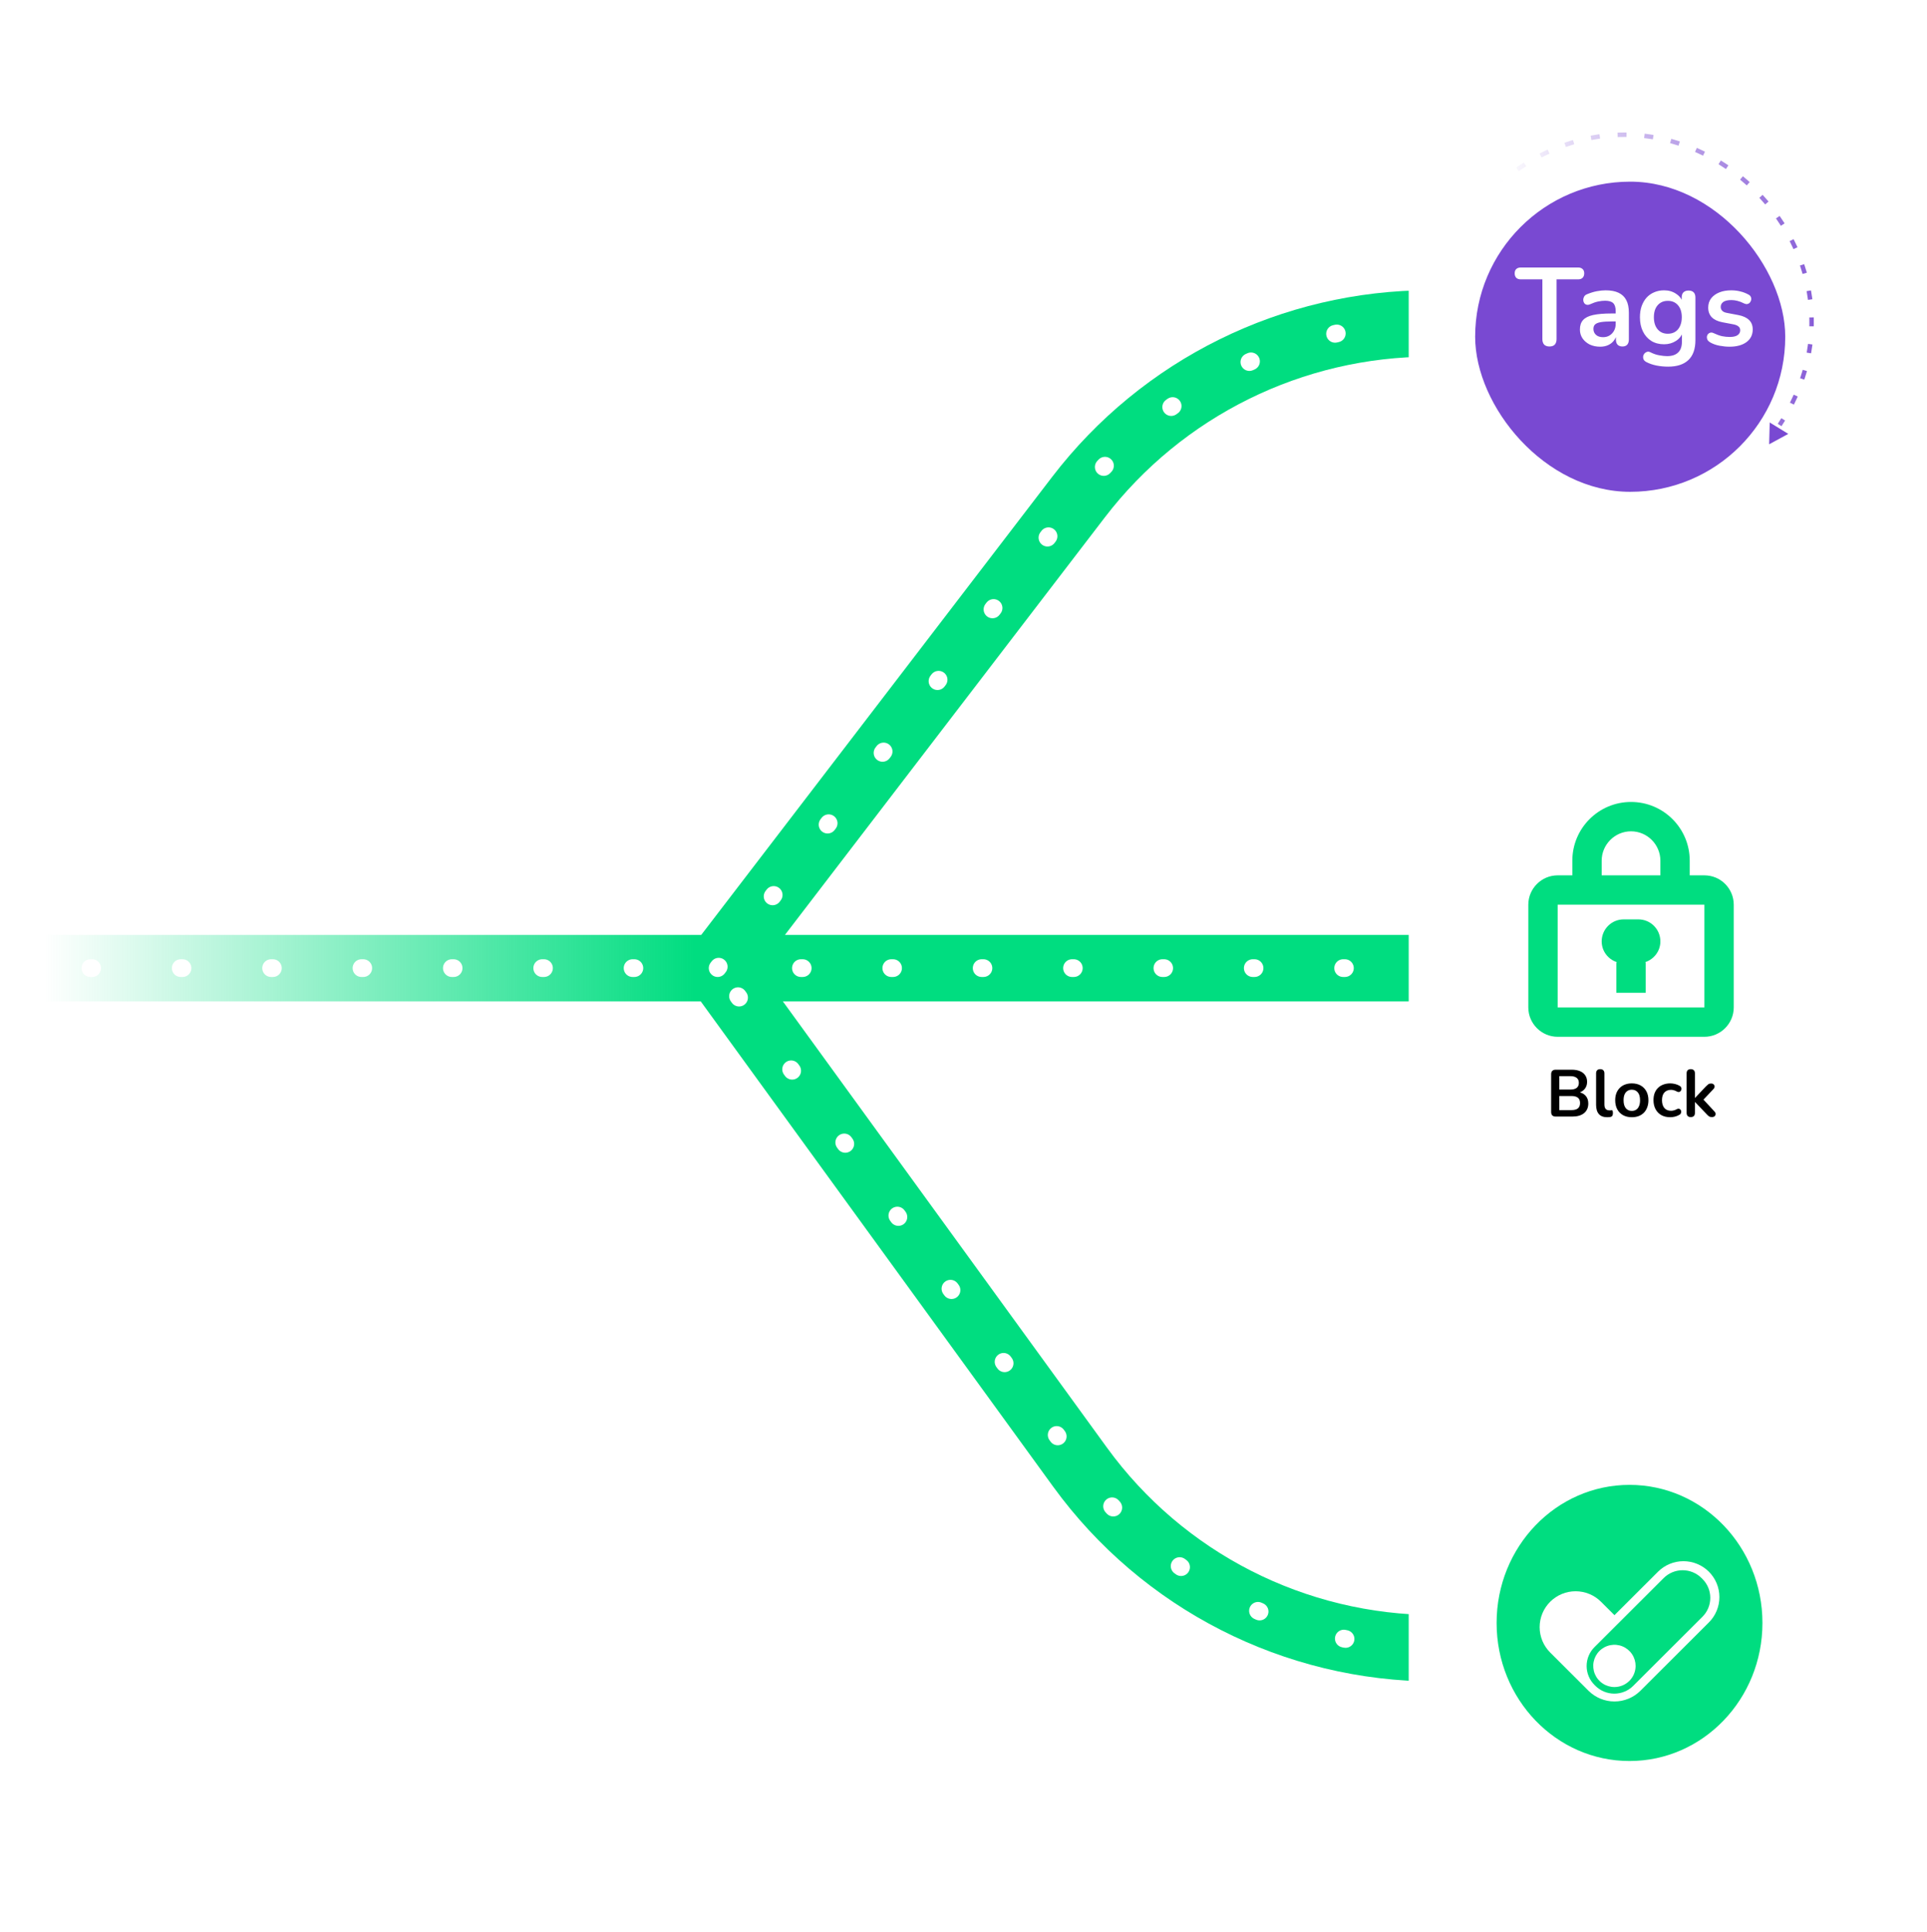
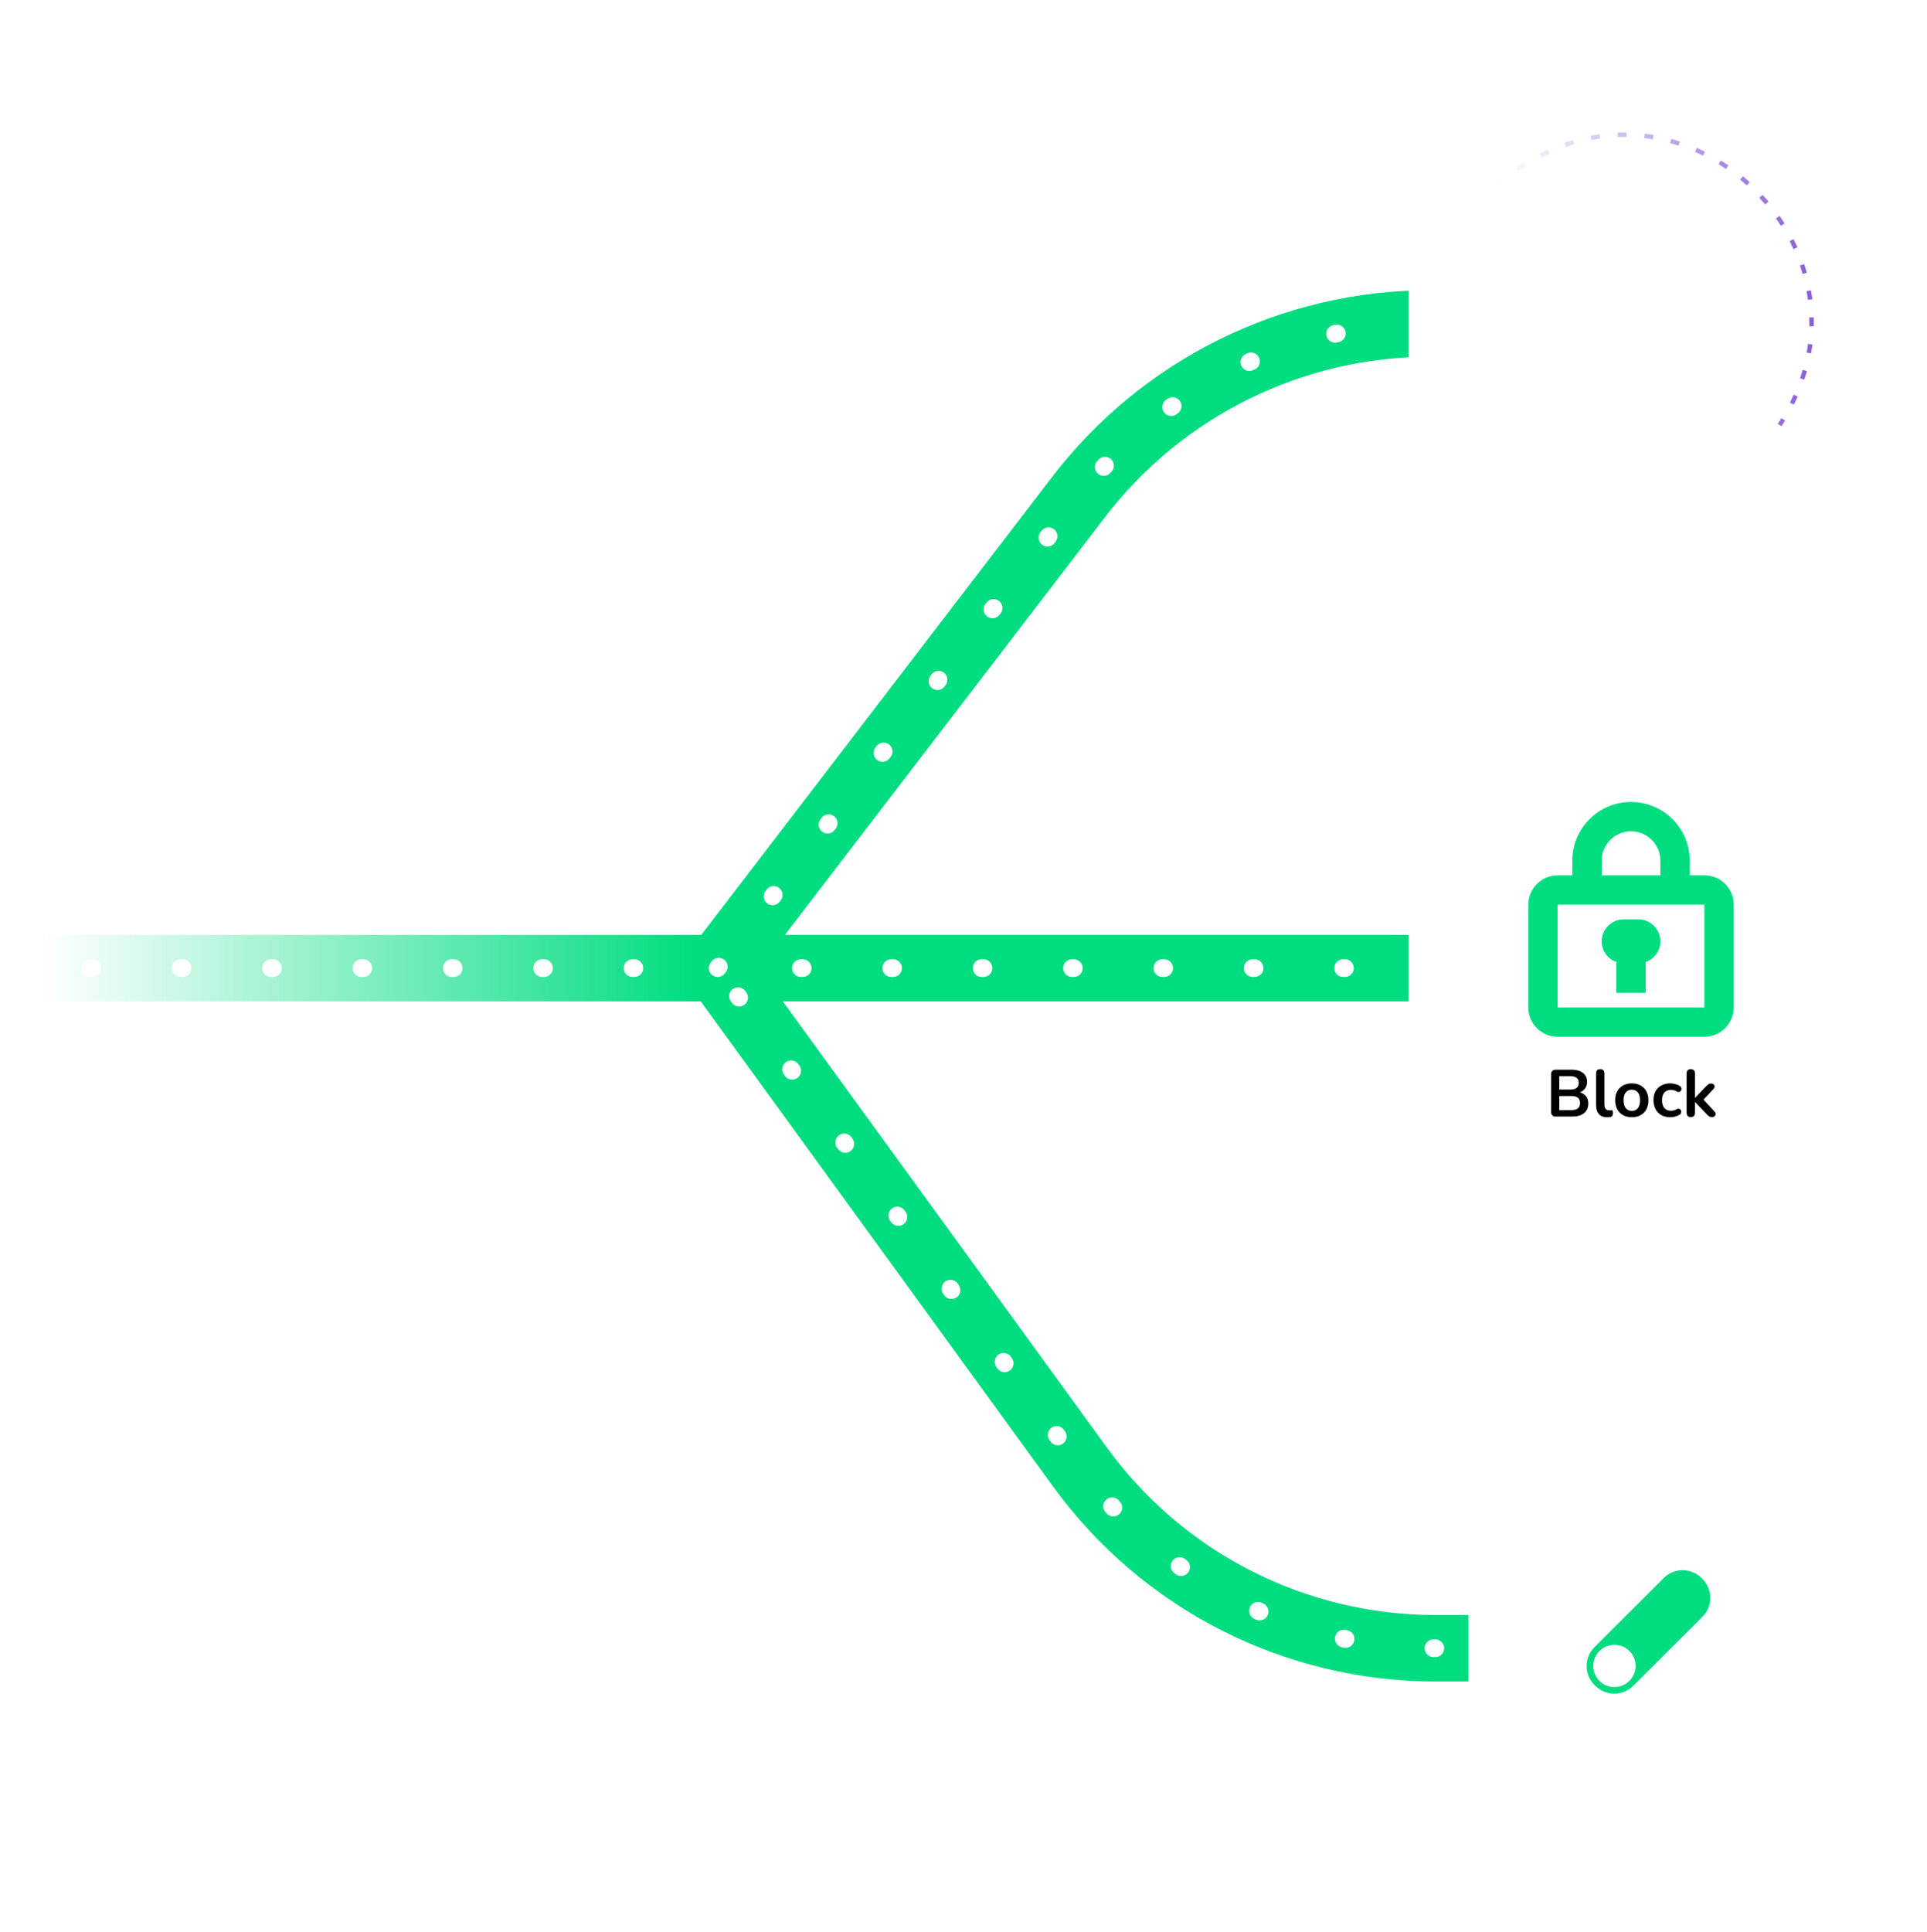
<svg xmlns="http://www.w3.org/2000/svg" width="435" height="436" viewBox="0 0 435 436" fill="none">
  <mask id="mask0_3851_439" style="mask-type:alpha" maskUnits="userSpaceOnUse" x="0" y="0" width="435" height="436">
    <rect width="435" height="436" fill="#D9D9D9" />
  </mask>
  <g mask="url(#mask0_3851_439)">
    <path d="M324 218.5H162M0 218.5H162M324 372V372C292.274 372 262.466 356.81 243.821 331.142L162 218.5M162 218.5L243.48 112.174C262.404 87.48 291.743 73 322.854 73H324" stroke="url(#paint0_linear_3851_439)" stroke-width="15" stroke-linecap="square" />
    <path d="M324 218.5H162M0 218.5H162M324 372V372C292.274 372 262.466 356.81 243.821 331.142L162 218.5M162 218.5L243.48 112.174C262.404 87.48 291.743 73 322.854 73H324" stroke="white" stroke-width="4" stroke-linecap="round" stroke-dasharray="0.4 20" />
    <g filter="url(#filter0_d_3851_439)">
      <rect x="318" y="22" width="100" height="100" rx="5" fill="white" />
    </g>
    <g filter="url(#filter1_d_3851_439)">
-       <rect x="333" y="37" width="70" height="70" rx="35" fill="#7949D2" />
-     </g>
+       </g>
    <g filter="url(#filter2_d_3851_439)">
      <rect x="318" y="169" width="100" height="100" rx="5" fill="white" />
    </g>
    <g filter="url(#filter3_d_3851_439)">
-       <rect x="318" y="316" width="100" height="100" rx="5" fill="white" />
-     </g>
+       </g>
    <path d="M349.775 78.2C349.258 78.2 348.858 78.058 348.575 77.775C348.308 77.475 348.175 77.067 348.175 76.55V63.05H343.3C342.867 63.05 342.525 62.933 342.275 62.7C342.042 62.45 341.925 62.117 341.925 61.7C341.925 61.267 342.042 60.942 342.275 60.725C342.525 60.492 342.867 60.375 343.3 60.375H356.25C356.683 60.375 357.017 60.492 357.25 60.725C357.5 60.942 357.625 61.267 357.625 61.7C357.625 62.117 357.5 62.45 357.25 62.7C357.017 62.933 356.683 63.05 356.25 63.05H351.375V76.55C351.375 77.067 351.242 77.475 350.975 77.775C350.708 78.058 350.308 78.2 349.775 78.2ZM361.224 78.25C360.341 78.25 359.549 78.083 358.849 77.75C358.166 77.4 357.624 76.933 357.224 76.35C356.841 75.767 356.649 75.108 356.649 74.375C356.649 73.475 356.883 72.767 357.349 72.25C357.816 71.717 358.574 71.333 359.624 71.1C360.674 70.867 362.083 70.75 363.849 70.75H365.099V72.55H363.874C362.841 72.55 362.016 72.6 361.399 72.7C360.783 72.8 360.341 72.975 360.074 73.225C359.824 73.458 359.699 73.792 359.699 74.225C359.699 74.775 359.891 75.225 360.274 75.575C360.658 75.925 361.191 76.1 361.874 76.1C362.424 76.1 362.908 75.975 363.324 75.725C363.758 75.458 364.099 75.1 364.349 74.65C364.599 74.2 364.724 73.683 364.724 73.1V70.225C364.724 69.392 364.541 68.792 364.174 68.425C363.808 68.058 363.191 67.875 362.324 67.875C361.841 67.875 361.316 67.933 360.749 68.05C360.199 68.167 359.616 68.367 358.999 68.65C358.683 68.8 358.399 68.842 358.149 68.775C357.916 68.708 357.733 68.575 357.599 68.375C357.466 68.158 357.399 67.925 357.399 67.675C357.399 67.425 357.466 67.183 357.599 66.95C357.733 66.7 357.958 66.517 358.274 66.4C359.041 66.083 359.774 65.858 360.474 65.725C361.191 65.592 361.841 65.525 362.424 65.525C363.624 65.525 364.608 65.708 365.374 66.075C366.158 66.442 366.741 67 367.124 67.75C367.508 68.483 367.699 69.433 367.699 70.6V76.6C367.699 77.117 367.574 77.517 367.324 77.8C367.074 78.067 366.716 78.2 366.249 78.2C365.783 78.2 365.416 78.067 365.149 77.8C364.899 77.517 364.774 77.117 364.774 76.6V75.4H364.974C364.858 75.983 364.624 76.492 364.274 76.925C363.941 77.342 363.516 77.667 362.999 77.9C362.483 78.133 361.891 78.25 361.224 78.25ZM376.571 82.75C375.671 82.75 374.796 82.667 373.946 82.5C373.113 82.333 372.354 82.075 371.671 81.725C371.354 81.558 371.138 81.358 371.021 81.125C370.921 80.892 370.888 80.65 370.921 80.4C370.971 80.167 371.071 79.958 371.221 79.775C371.388 79.592 371.588 79.467 371.821 79.4C372.054 79.333 372.296 79.367 372.546 79.5C373.279 79.867 373.971 80.1 374.621 80.2C375.288 80.317 375.854 80.375 376.321 80.375C377.438 80.375 378.271 80.1 378.821 79.55C379.388 79.017 379.671 78.217 379.671 77.15V74.9H379.896C379.646 75.75 379.121 76.433 378.321 76.95C377.538 77.45 376.646 77.7 375.646 77.7C374.546 77.7 373.588 77.45 372.771 76.95C371.954 76.433 371.321 75.717 370.871 74.8C370.421 73.883 370.196 72.817 370.196 71.6C370.196 70.683 370.321 69.858 370.571 69.125C370.838 68.375 371.204 67.733 371.671 67.2C372.154 66.667 372.729 66.258 373.396 65.975C374.079 65.675 374.829 65.525 375.646 65.525C376.679 65.525 377.579 65.783 378.346 66.3C379.129 66.8 379.638 67.467 379.871 68.3L379.621 68.925V67.15C379.621 66.633 379.754 66.242 380.021 65.975C380.304 65.708 380.688 65.575 381.171 65.575C381.671 65.575 382.054 65.708 382.321 65.975C382.588 66.242 382.721 66.633 382.721 67.15V76.775C382.721 78.758 382.196 80.25 381.146 81.25C380.096 82.25 378.571 82.75 376.571 82.75ZM376.496 75.325C377.146 75.325 377.704 75.175 378.171 74.875C378.638 74.575 378.996 74.15 379.246 73.6C379.513 73.033 379.646 72.367 379.646 71.6C379.646 70.45 379.363 69.55 378.796 68.9C378.229 68.233 377.463 67.9 376.496 67.9C375.846 67.9 375.288 68.05 374.821 68.35C374.354 68.65 373.988 69.075 373.721 69.625C373.471 70.175 373.346 70.833 373.346 71.6C373.346 72.75 373.629 73.658 374.196 74.325C374.763 74.992 375.529 75.325 376.496 75.325ZM390.434 78.25C389.717 78.25 388.959 78.175 388.159 78.025C387.359 77.875 386.642 77.617 386.009 77.25C385.742 77.083 385.551 76.892 385.434 76.675C385.334 76.442 385.292 76.217 385.309 76C385.342 75.767 385.426 75.567 385.559 75.4C385.709 75.233 385.892 75.125 386.109 75.075C386.342 75.025 386.592 75.067 386.859 75.2C387.526 75.517 388.151 75.742 388.734 75.875C389.317 75.992 389.892 76.05 390.459 76.05C391.259 76.05 391.851 75.917 392.234 75.65C392.634 75.367 392.834 75 392.834 74.55C392.834 74.167 392.701 73.875 392.434 73.675C392.184 73.458 391.801 73.3 391.284 73.2L388.784 72.725C387.751 72.525 386.959 72.15 386.409 71.6C385.876 71.033 385.609 70.308 385.609 69.425C385.609 68.625 385.826 67.933 386.259 67.35C386.709 66.767 387.326 66.317 388.109 66C388.892 65.683 389.792 65.525 390.809 65.525C391.542 65.525 392.226 65.608 392.859 65.775C393.509 65.925 394.134 66.167 394.734 66.5C394.984 66.633 395.151 66.808 395.234 67.025C395.334 67.242 395.359 67.467 395.309 67.7C395.259 67.917 395.159 68.117 395.009 68.3C394.859 68.467 394.667 68.575 394.434 68.625C394.217 68.658 393.967 68.608 393.684 68.475C393.167 68.208 392.667 68.017 392.184 67.9C391.717 67.783 391.267 67.725 390.834 67.725C390.017 67.725 389.409 67.867 389.009 68.15C388.626 68.433 388.434 68.808 388.434 69.275C388.434 69.625 388.551 69.917 388.784 70.15C389.017 70.383 389.376 70.542 389.859 70.625L392.359 71.1C393.442 71.3 394.259 71.667 394.809 72.2C395.376 72.733 395.659 73.45 395.659 74.35C395.659 75.567 395.184 76.525 394.234 77.225C393.284 77.908 392.017 78.25 390.434 78.25Z" fill="white" />
    <path d="M332.725 44.082L332.307 44.357L332.857 45.193L333.275 44.918L332.725 44.082ZM343.399 37.656L343.124 37.239L343.399 37.656ZM401.579 95.231L401.309 95.652L402.152 96.191L402.421 95.769L401.579 95.231ZM333.708 44.633L334.126 44.358L333.576 43.522L333.158 43.797L333.708 44.633ZM337.491 40.946L337.074 41.221L337.623 42.056L338.041 41.781L337.491 40.946ZM338.908 41.211L339.325 40.936L338.776 40.1L338.358 40.375L338.908 41.211ZM342.691 37.524L342.273 37.799L342.823 38.634L343.241 38.359L342.691 37.524ZM344.1 37.796L344.521 37.526L343.98 36.685L343.559 36.955L344.1 37.796ZM347.991 34.424L347.544 34.648L347.992 35.542L348.439 35.318L347.991 34.424ZM349.337 34.88L349.788 34.666L349.36 33.762L348.908 33.976L349.337 34.88ZM353.625 32.066L353.151 32.226L353.472 33.174L353.945 33.014L353.625 32.066ZM354.894 32.706L355.371 32.557L355.074 31.602L354.597 31.751L354.894 32.706ZM359.558 30.537L359.066 30.625L359.242 31.61L359.735 31.521L359.558 30.537ZM360.714 31.358L361.208 31.282L361.057 30.294L360.563 30.37L360.714 31.358ZM365.645 29.919L365.145 29.931L365.17 30.931L365.67 30.919L365.645 29.919ZM366.668 30.907L367.168 30.907L367.169 29.907L366.669 29.907L366.668 30.907ZM371.759 30.238L371.263 30.174L371.135 31.166L371.631 31.23L371.759 30.238ZM372.618 31.371L373.112 31.447L373.265 30.459L372.771 30.382L372.618 31.371ZM377.756 31.479L377.275 31.341L377 32.303L377.481 32.44L377.756 31.479ZM378.434 32.726L378.911 32.875L379.21 31.92L378.733 31.771L378.434 32.726ZM383.501 33.586L383.046 33.38L382.635 34.292L383.091 34.497L383.501 33.586ZM383.995 34.918L384.445 35.134L384.878 34.232L384.427 34.016L383.995 34.918ZM388.889 36.486L388.466 36.219L387.932 37.064L388.354 37.331L388.889 36.486ZM389.192 37.873L389.608 38.15L390.161 37.317L389.745 37.041L389.192 37.873ZM393.824 40.099L393.442 39.777L392.798 40.542L393.18 40.864L393.824 40.099ZM393.936 41.515L394.311 41.846L394.972 41.096L394.597 40.765L393.936 41.515ZM398.225 44.347L397.89 43.976L397.148 44.647L397.484 45.018L398.225 44.347ZM398.145 45.765L398.472 46.143L399.229 45.489L398.901 45.111L398.145 45.765ZM402.013 49.15L401.731 48.737L400.905 49.301L401.187 49.714L402.013 49.15ZM401.741 50.544L402.013 50.963L402.851 50.418L402.579 49.999L401.741 50.544ZM405.106 54.428L404.884 53.98L403.988 54.424L404.21 54.872L405.106 54.428ZM404.643 55.771L404.854 56.224L405.76 55.801L405.549 55.348L404.643 55.771ZM407.425 60.093L407.27 59.617L406.319 59.928L406.475 60.404L407.425 60.093ZM406.772 61.353L406.916 61.832L407.874 61.545L407.73 61.066L406.772 61.353ZM408.891 66.036L408.808 65.543L407.822 65.709L407.905 66.202L408.891 66.036ZM408.058 67.187L408.129 67.682L409.119 67.541L409.048 67.046L408.058 67.187ZM409.446 72.131L409.439 71.631L408.439 71.645L408.446 72.145L409.446 72.131ZM408.447 73.144L408.442 73.644L409.442 73.655L409.447 73.155L408.447 73.144ZM409.063 78.243L409.132 77.748L408.142 77.609L408.072 78.104L409.063 78.243ZM407.922 79.086L407.84 79.579L408.827 79.743L408.909 79.25L407.922 79.086ZM407.759 84.226L407.902 83.747L406.943 83.462L406.801 83.942L407.759 84.226ZM406.505 84.894L406.351 85.37L407.303 85.678L407.457 85.202L406.505 84.894ZM405.608 89.943L405.816 89.489L404.907 89.072L404.699 89.527L405.608 89.943ZM404.273 90.43L404.055 90.88L404.954 91.317L405.172 90.867L404.273 90.43ZM402.699 95.331L402.964 94.907L402.116 94.377L401.851 94.801L402.699 95.331ZM333.275 44.918L333.708 44.633L333.158 43.797L332.725 44.082L333.275 44.918ZM338.041 41.781L338.908 41.211L338.358 40.375L337.491 40.946L338.041 41.781ZM343.241 38.359L343.674 38.074L343.124 37.239L342.691 37.524L343.241 38.359ZM343.674 38.074C343.816 37.98 343.958 37.888 344.1 37.796L343.559 36.955C343.414 37.049 343.269 37.143 343.124 37.239L343.674 38.074ZM348.439 35.318C348.738 35.168 349.037 35.022 349.337 34.88L348.908 33.976C348.602 34.121 348.296 34.27 347.991 34.424L348.439 35.318ZM353.945 33.014C354.262 32.907 354.578 32.804 354.894 32.706L354.597 31.751C354.273 31.852 353.949 31.957 353.625 32.066L353.945 33.014ZM359.735 31.521C360.061 31.463 360.388 31.408 360.714 31.358L360.563 30.37C360.228 30.421 359.893 30.477 359.558 30.537L359.735 31.521ZM365.67 30.919C366.003 30.91 366.336 30.907 366.668 30.907L366.669 29.907C366.328 29.907 365.987 29.91 365.645 29.919L365.67 30.919ZM371.631 31.23C371.961 31.273 372.29 31.32 372.618 31.371L372.771 30.382C372.435 30.33 372.097 30.282 371.759 30.238L371.631 31.23ZM377.481 32.44C377.8 32.532 378.118 32.627 378.434 32.726L378.733 31.771C378.408 31.67 378.083 31.572 377.756 31.479L377.481 32.44ZM383.091 34.497C383.394 34.634 383.695 34.774 383.995 34.918L384.427 34.016C384.12 33.869 383.812 33.725 383.501 33.586L383.091 34.497ZM388.354 37.331C388.636 37.509 388.915 37.69 389.192 37.873L389.745 37.041C389.462 36.852 389.176 36.667 388.889 36.486L388.354 37.331ZM393.18 40.864C393.434 41.078 393.686 41.295 393.936 41.515L394.597 40.765C394.342 40.54 394.084 40.318 393.824 40.099L393.18 40.864ZM397.484 45.018C397.707 45.264 397.928 45.513 398.145 45.765L398.901 45.111C398.679 44.853 398.454 44.599 398.225 44.347L397.484 45.018ZM401.187 49.714C401.375 49.989 401.559 50.265 401.741 50.544L402.579 49.999C402.393 49.714 402.205 49.431 402.013 49.15L401.187 49.714ZM404.21 54.872C404.358 55.17 404.502 55.469 404.643 55.771L405.549 55.348C405.405 55.039 405.257 54.733 405.106 54.428L404.21 54.872ZM406.475 60.404C406.578 60.719 406.677 61.035 406.772 61.353L407.73 61.066C407.632 60.74 407.531 60.416 407.425 60.093L406.475 60.404ZM407.905 66.202C407.96 66.529 408.011 66.858 408.058 67.187L409.048 67.046C409 66.708 408.948 66.371 408.891 66.036L407.905 66.202ZM408.446 72.145C408.451 72.477 408.451 72.81 408.447 73.144L409.447 73.155C409.451 72.813 409.451 72.472 409.446 72.131L408.446 72.145ZM408.072 78.104C408.026 78.431 407.976 78.758 407.922 79.086L408.909 79.25C408.964 78.914 409.016 78.578 409.063 78.243L408.072 78.104ZM406.801 83.942C406.706 84.259 406.608 84.577 406.505 84.894L407.457 85.202C407.562 84.877 407.663 84.551 407.759 84.226L406.801 83.942ZM404.699 89.527C404.561 89.828 404.419 90.129 404.273 90.43L405.172 90.867C405.322 90.559 405.467 90.251 405.608 89.943L404.699 89.527ZM401.851 94.801C401.761 94.944 401.67 95.087 401.579 95.231L402.421 95.769C402.515 95.623 402.607 95.477 402.699 95.331L401.851 94.801Z" fill="url(#paint1_linear_3851_439)" />
-     <path d="M399.495 95.356L403.688 97.925L399.366 100.272L399.495 95.356Z" fill="#7949D2" />
+     <path d="M399.495 95.356L403.688 97.925L399.495 95.356Z" fill="#7949D2" />
    <path d="M351.175 252C350.845 252 350.59 251.915 350.41 251.745C350.24 251.565 350.155 251.31 350.155 250.98V242.445C350.155 242.115 350.24 241.865 350.41 241.695C350.59 241.515 350.845 241.425 351.175 241.425H354.775C355.515 241.425 356.145 241.535 356.665 241.755C357.185 241.975 357.58 242.29 357.85 242.7C358.13 243.11 358.27 243.6 358.27 244.17C358.27 244.81 358.085 245.35 357.715 245.79C357.345 246.23 356.84 246.525 356.2 246.675V246.45C356.94 246.56 357.515 246.84 357.925 247.29C358.335 247.74 358.54 248.325 358.54 249.045C358.54 249.985 358.22 250.715 357.58 251.235C356.95 251.745 356.07 252 354.94 252H351.175ZM352 250.545H354.7C355.38 250.545 355.88 250.415 356.2 250.155C356.52 249.885 356.68 249.485 356.68 248.955C356.68 248.415 356.52 248.015 356.2 247.755C355.88 247.495 355.38 247.365 354.7 247.365H352V250.545ZM352 245.91H354.445C355.105 245.91 355.595 245.785 355.915 245.535C356.245 245.275 356.41 244.895 356.41 244.395C356.41 243.895 356.245 243.52 355.915 243.27C355.595 243.01 355.105 242.88 354.445 242.88H352V245.91ZM362.807 252.15C361.977 252.15 361.352 251.915 360.932 251.445C360.512 250.965 360.302 250.265 360.302 249.345V242.25C360.302 241.94 360.382 241.705 360.542 241.545C360.702 241.385 360.932 241.305 361.232 241.305C361.532 241.305 361.762 241.385 361.922 241.545C362.092 241.705 362.177 241.94 362.177 242.25V249.255C362.177 249.715 362.272 250.055 362.462 250.275C362.662 250.495 362.942 250.605 363.302 250.605C363.382 250.605 363.457 250.605 363.527 250.605C363.597 250.595 363.667 250.585 363.737 250.575C363.877 250.555 363.972 250.595 364.022 250.695C364.072 250.785 364.097 250.975 364.097 251.265C364.097 251.515 364.047 251.71 363.947 251.85C363.847 251.99 363.682 252.075 363.452 252.105C363.352 252.115 363.247 252.125 363.137 252.135C363.027 252.145 362.917 252.15 362.807 252.15ZM368.364 252.15C367.604 252.15 366.944 251.995 366.384 251.685C365.824 251.375 365.389 250.935 365.079 250.365C364.769 249.785 364.614 249.105 364.614 248.325C364.614 247.735 364.699 247.21 364.869 246.75C365.049 246.28 365.304 245.88 365.634 245.55C365.964 245.21 366.359 244.955 366.819 244.785C367.279 244.605 367.794 244.515 368.364 244.515C369.124 244.515 369.784 244.67 370.344 244.98C370.904 245.29 371.339 245.73 371.649 246.3C371.959 246.87 372.114 247.545 372.114 248.325C372.114 248.915 372.024 249.445 371.844 249.915C371.674 250.385 371.424 250.79 371.094 251.13C370.764 251.46 370.369 251.715 369.909 251.895C369.449 252.065 368.934 252.15 368.364 252.15ZM368.364 250.725C368.734 250.725 369.059 250.635 369.339 250.455C369.619 250.275 369.834 250.01 369.984 249.66C370.144 249.3 370.224 248.855 370.224 248.325C370.224 247.525 370.054 246.93 369.714 246.54C369.374 246.14 368.924 245.94 368.364 245.94C367.994 245.94 367.669 246.03 367.389 246.21C367.109 246.38 366.889 246.645 366.729 247.005C366.579 247.355 366.504 247.795 366.504 248.325C366.504 249.115 366.674 249.715 367.014 250.125C367.354 250.525 367.804 250.725 368.364 250.725ZM377.052 252.15C376.282 252.15 375.612 251.995 375.042 251.685C374.472 251.365 374.032 250.915 373.722 250.335C373.412 249.755 373.257 249.075 373.257 248.295C373.257 247.705 373.342 247.18 373.512 246.72C373.692 246.25 373.947 245.855 374.277 245.535C374.607 245.205 375.007 244.955 375.477 244.785C375.947 244.605 376.472 244.515 377.052 244.515C377.382 244.515 377.737 244.56 378.117 244.65C378.507 244.74 378.872 244.89 379.212 245.1C379.372 245.2 379.477 245.32 379.527 245.46C379.577 245.6 379.587 245.745 379.557 245.895C379.527 246.035 379.462 246.16 379.362 246.27C379.272 246.37 379.157 246.435 379.017 246.465C378.877 246.485 378.722 246.45 378.552 246.36C378.332 246.23 378.107 246.135 377.877 246.075C377.647 246.005 377.427 245.97 377.217 245.97C376.887 245.97 376.597 246.025 376.347 246.135C376.097 246.235 375.882 246.385 375.702 246.585C375.532 246.775 375.402 247.015 375.312 247.305C375.222 247.595 375.177 247.93 375.177 248.31C375.177 249.05 375.352 249.635 375.702 250.065C376.062 250.485 376.567 250.695 377.217 250.695C377.427 250.695 377.642 250.665 377.862 250.605C378.092 250.545 378.322 250.45 378.552 250.32C378.722 250.23 378.872 250.2 379.002 250.23C379.142 250.26 379.257 250.33 379.347 250.44C379.437 250.54 379.492 250.665 379.512 250.815C379.532 250.955 379.512 251.095 379.452 251.235C379.402 251.375 379.302 251.49 379.152 251.58C378.822 251.78 378.472 251.925 378.102 252.015C377.732 252.105 377.382 252.15 377.052 252.15ZM381.667 252.12C381.367 252.12 381.137 252.04 380.977 251.88C380.817 251.71 380.737 251.47 380.737 251.16V242.25C380.737 241.94 380.817 241.705 380.977 241.545C381.137 241.385 381.367 241.305 381.667 241.305C381.967 241.305 382.197 241.385 382.357 241.545C382.527 241.705 382.612 241.94 382.612 242.25V247.785H382.642L385.117 245.175C385.317 244.975 385.492 244.82 385.642 244.71C385.792 244.6 385.997 244.545 386.257 244.545C386.517 244.545 386.712 244.615 386.842 244.755C386.982 244.885 387.052 245.045 387.052 245.235C387.052 245.425 386.962 245.615 386.782 245.805L384.172 248.565V247.785L387.037 250.875C387.217 251.065 387.297 251.26 387.277 251.46C387.267 251.65 387.187 251.81 387.037 251.94C386.887 252.06 386.697 252.12 386.467 252.12C386.187 252.12 385.962 252.065 385.792 251.955C385.632 251.845 385.452 251.68 385.252 251.46L382.642 248.73H382.612V251.16C382.612 251.8 382.297 252.12 381.667 252.12Z" fill="black" />
  </g>
  <path fill-rule="evenodd" clip-rule="evenodd" d="M384.75 197.562H381.438V194.25C381.438 186.929 375.508 181 368.188 181C360.867 181 354.938 186.929 354.938 194.25V197.562H351.625C347.981 197.562 345 200.544 345 204.188V227.375C345 231.019 347.981 234 351.625 234H384.75C388.394 234 391.375 231.019 391.375 227.375V204.188C391.375 200.544 388.427 197.562 384.75 197.562ZM361.562 194.25C361.562 190.606 364.544 187.625 368.188 187.625C371.831 187.625 374.812 190.606 374.812 194.25V197.562H361.562V194.25ZM384.75 227.375H351.625V204.188H384.75V227.375ZM364.941 217.139C364.941 217.239 364.875 217.338 364.875 217.438V224.062H371.5V217.438C371.5 217.338 371.467 217.239 371.434 217.139C373.388 216.477 374.812 214.655 374.812 212.469C374.812 209.719 372.593 207.5 369.844 207.5H366.531C363.782 207.5 361.562 209.719 361.562 212.469C361.562 214.655 362.987 216.477 364.941 217.139Z" fill="#00DD80" />
-   <path d="M367.848 335.129C351.277 335.129 337.844 349.078 337.844 366.291C337.844 383.504 351.277 397.454 367.848 397.454C384.42 397.454 397.853 383.504 397.853 366.291C397.853 349.078 384.42 335.129 367.848 335.129ZM385.758 366.177L370.251 381.649C368.701 383.164 366.618 384.013 364.447 384.013C362.277 384.013 360.194 383.164 358.644 381.649L349.936 372.963C348.414 371.445 347.559 369.385 347.559 367.238C347.559 365.09 348.414 363.031 349.936 361.512C351.458 359.994 353.522 359.141 355.674 359.141C357.827 359.141 359.891 359.994 361.413 361.512L364.449 364.538L374.283 354.726C375.036 353.974 375.931 353.378 376.916 352.971C377.9 352.564 378.956 352.355 380.021 352.355C381.087 352.355 382.142 352.564 383.127 352.971C384.112 353.378 385.006 353.974 385.76 354.726C386.513 355.478 387.111 356.371 387.519 357.353C387.927 358.336 388.137 359.388 388.137 360.452C388.137 361.515 387.927 362.568 387.519 363.55C387.111 364.533 386.513 365.425 385.76 366.177L385.758 366.177Z" fill="#00DD80" />
  <path d="M384.108 356.163C383.546 355.602 382.879 355.158 382.146 354.854C381.412 354.551 380.625 354.395 379.831 354.395C379.036 354.395 378.25 354.551 377.516 354.854C376.782 355.158 376.115 355.602 375.554 356.163L365.798 365.896L359.937 371.745C359.375 372.305 358.929 372.97 358.625 373.703C358.321 374.435 358.164 375.22 358.164 376.012C358.164 376.805 358.321 377.59 358.625 378.322C358.929 379.054 359.375 379.719 359.937 380.279L360.138 380.48C360.699 381.041 361.366 381.485 362.1 381.789C362.833 382.092 363.62 382.248 364.414 382.248C365.209 382.248 365.995 382.092 366.729 381.789C367.463 381.485 368.13 381.041 368.691 380.48L372.405 376.774L384.308 364.899C384.87 364.338 385.316 363.673 385.62 362.941C385.924 362.209 386.08 361.424 386.08 360.631C386.08 359.839 385.924 359.054 385.62 358.322C385.316 357.59 384.87 356.924 384.308 356.364L384.108 356.163ZM364.44 380.758C363.494 380.758 362.57 380.479 361.784 379.955C360.997 379.431 360.384 378.686 360.022 377.815C359.66 376.944 359.565 375.985 359.749 375.059C359.934 374.134 360.389 373.284 361.057 372.617C361.725 371.95 362.577 371.495 363.504 371.311C364.431 371.127 365.393 371.221 366.266 371.581C367.14 371.942 367.887 372.553 368.412 373.337C368.938 374.122 369.218 375.044 369.219 375.987C369.218 377.252 368.715 378.465 367.819 379.359C366.923 380.254 365.707 380.757 364.44 380.758V380.758Z" fill="#00DD80" />
  <defs>
    <filter id="filter0_d_3851_439" x="298" y="6" width="140" height="140" filterUnits="userSpaceOnUse" color-interpolation-filters="sRGB">
      <feFlood flood-opacity="0" result="BackgroundImageFix" />
      <feColorMatrix in="SourceAlpha" type="matrix" values="0 0 0 0 0 0 0 0 0 0 0 0 0 0 0 0 0 0 127 0" result="hardAlpha" />
      <feOffset dy="4" />
      <feGaussianBlur stdDeviation="10" />
      <feComposite in2="hardAlpha" operator="out" />
      <feColorMatrix type="matrix" values="0 0 0 0 0 0 0 0 0 0 0 0 0 0 0 0 0 0 0.25 0" />
      <feBlend mode="normal" in2="BackgroundImageFix" result="effect1_dropShadow_3851_439" />
      <feBlend mode="normal" in="SourceGraphic" in2="effect1_dropShadow_3851_439" result="shape" />
    </filter>
    <filter id="filter1_d_3851_439" x="313" y="21" width="110" height="110" filterUnits="userSpaceOnUse" color-interpolation-filters="sRGB">
      <feFlood flood-opacity="0" result="BackgroundImageFix" />
      <feColorMatrix in="SourceAlpha" type="matrix" values="0 0 0 0 0 0 0 0 0 0 0 0 0 0 0 0 0 0 127 0" result="hardAlpha" />
      <feOffset dy="4" />
      <feGaussianBlur stdDeviation="10" />
      <feComposite in2="hardAlpha" operator="out" />
      <feColorMatrix type="matrix" values="0 0 0 0 0 0 0 0 0 0 0 0 0 0 0 0 0 0 0.25 0" />
      <feBlend mode="normal" in2="BackgroundImageFix" result="effect1_dropShadow_3851_439" />
      <feBlend mode="normal" in="SourceGraphic" in2="effect1_dropShadow_3851_439" result="shape" />
    </filter>
    <filter id="filter2_d_3851_439" x="298" y="153" width="140" height="140" filterUnits="userSpaceOnUse" color-interpolation-filters="sRGB">
      <feFlood flood-opacity="0" result="BackgroundImageFix" />
      <feColorMatrix in="SourceAlpha" type="matrix" values="0 0 0 0 0 0 0 0 0 0 0 0 0 0 0 0 0 0 127 0" result="hardAlpha" />
      <feOffset dy="4" />
      <feGaussianBlur stdDeviation="10" />
      <feComposite in2="hardAlpha" operator="out" />
      <feColorMatrix type="matrix" values="0 0 0 0 0 0 0 0 0 0 0 0 0 0 0 0 0 0 0.25 0" />
      <feBlend mode="normal" in2="BackgroundImageFix" result="effect1_dropShadow_3851_439" />
      <feBlend mode="normal" in="SourceGraphic" in2="effect1_dropShadow_3851_439" result="shape" />
    </filter>
    <filter id="filter3_d_3851_439" x="298" y="300" width="140" height="140" filterUnits="userSpaceOnUse" color-interpolation-filters="sRGB">
      <feFlood flood-opacity="0" result="BackgroundImageFix" />
      <feColorMatrix in="SourceAlpha" type="matrix" values="0 0 0 0 0 0 0 0 0 0 0 0 0 0 0 0 0 0 127 0" result="hardAlpha" />
      <feOffset dy="4" />
      <feGaussianBlur stdDeviation="10" />
      <feComposite in2="hardAlpha" operator="out" />
      <feColorMatrix type="matrix" values="0 0 0 0 0 0 0 0 0 0 0 0 0 0 0 0 0 0 0.25 0" />
      <feBlend mode="normal" in2="BackgroundImageFix" result="effect1_dropShadow_3851_439" />
      <feBlend mode="normal" in="SourceGraphic" in2="effect1_dropShadow_3851_439" result="shape" />
    </filter>
    <linearGradient id="paint0_linear_3851_439" x1="334" y1="223" x2="10" y2="223" gradientUnits="userSpaceOnUse">
      <stop offset="0.547" stop-color="#00DD80" />
      <stop offset="1" stop-color="#00DD80" stop-opacity="0" />
    </linearGradient>
    <linearGradient id="paint1_linear_3851_439" x1="513.917" y1="12.528" x2="338.417" y2="12.528" gradientUnits="userSpaceOnUse">
      <stop offset="0.542" stop-color="#7949D2" />
      <stop offset="1" stop-color="#7949D2" stop-opacity="0" />
    </linearGradient>
  </defs>
</svg>